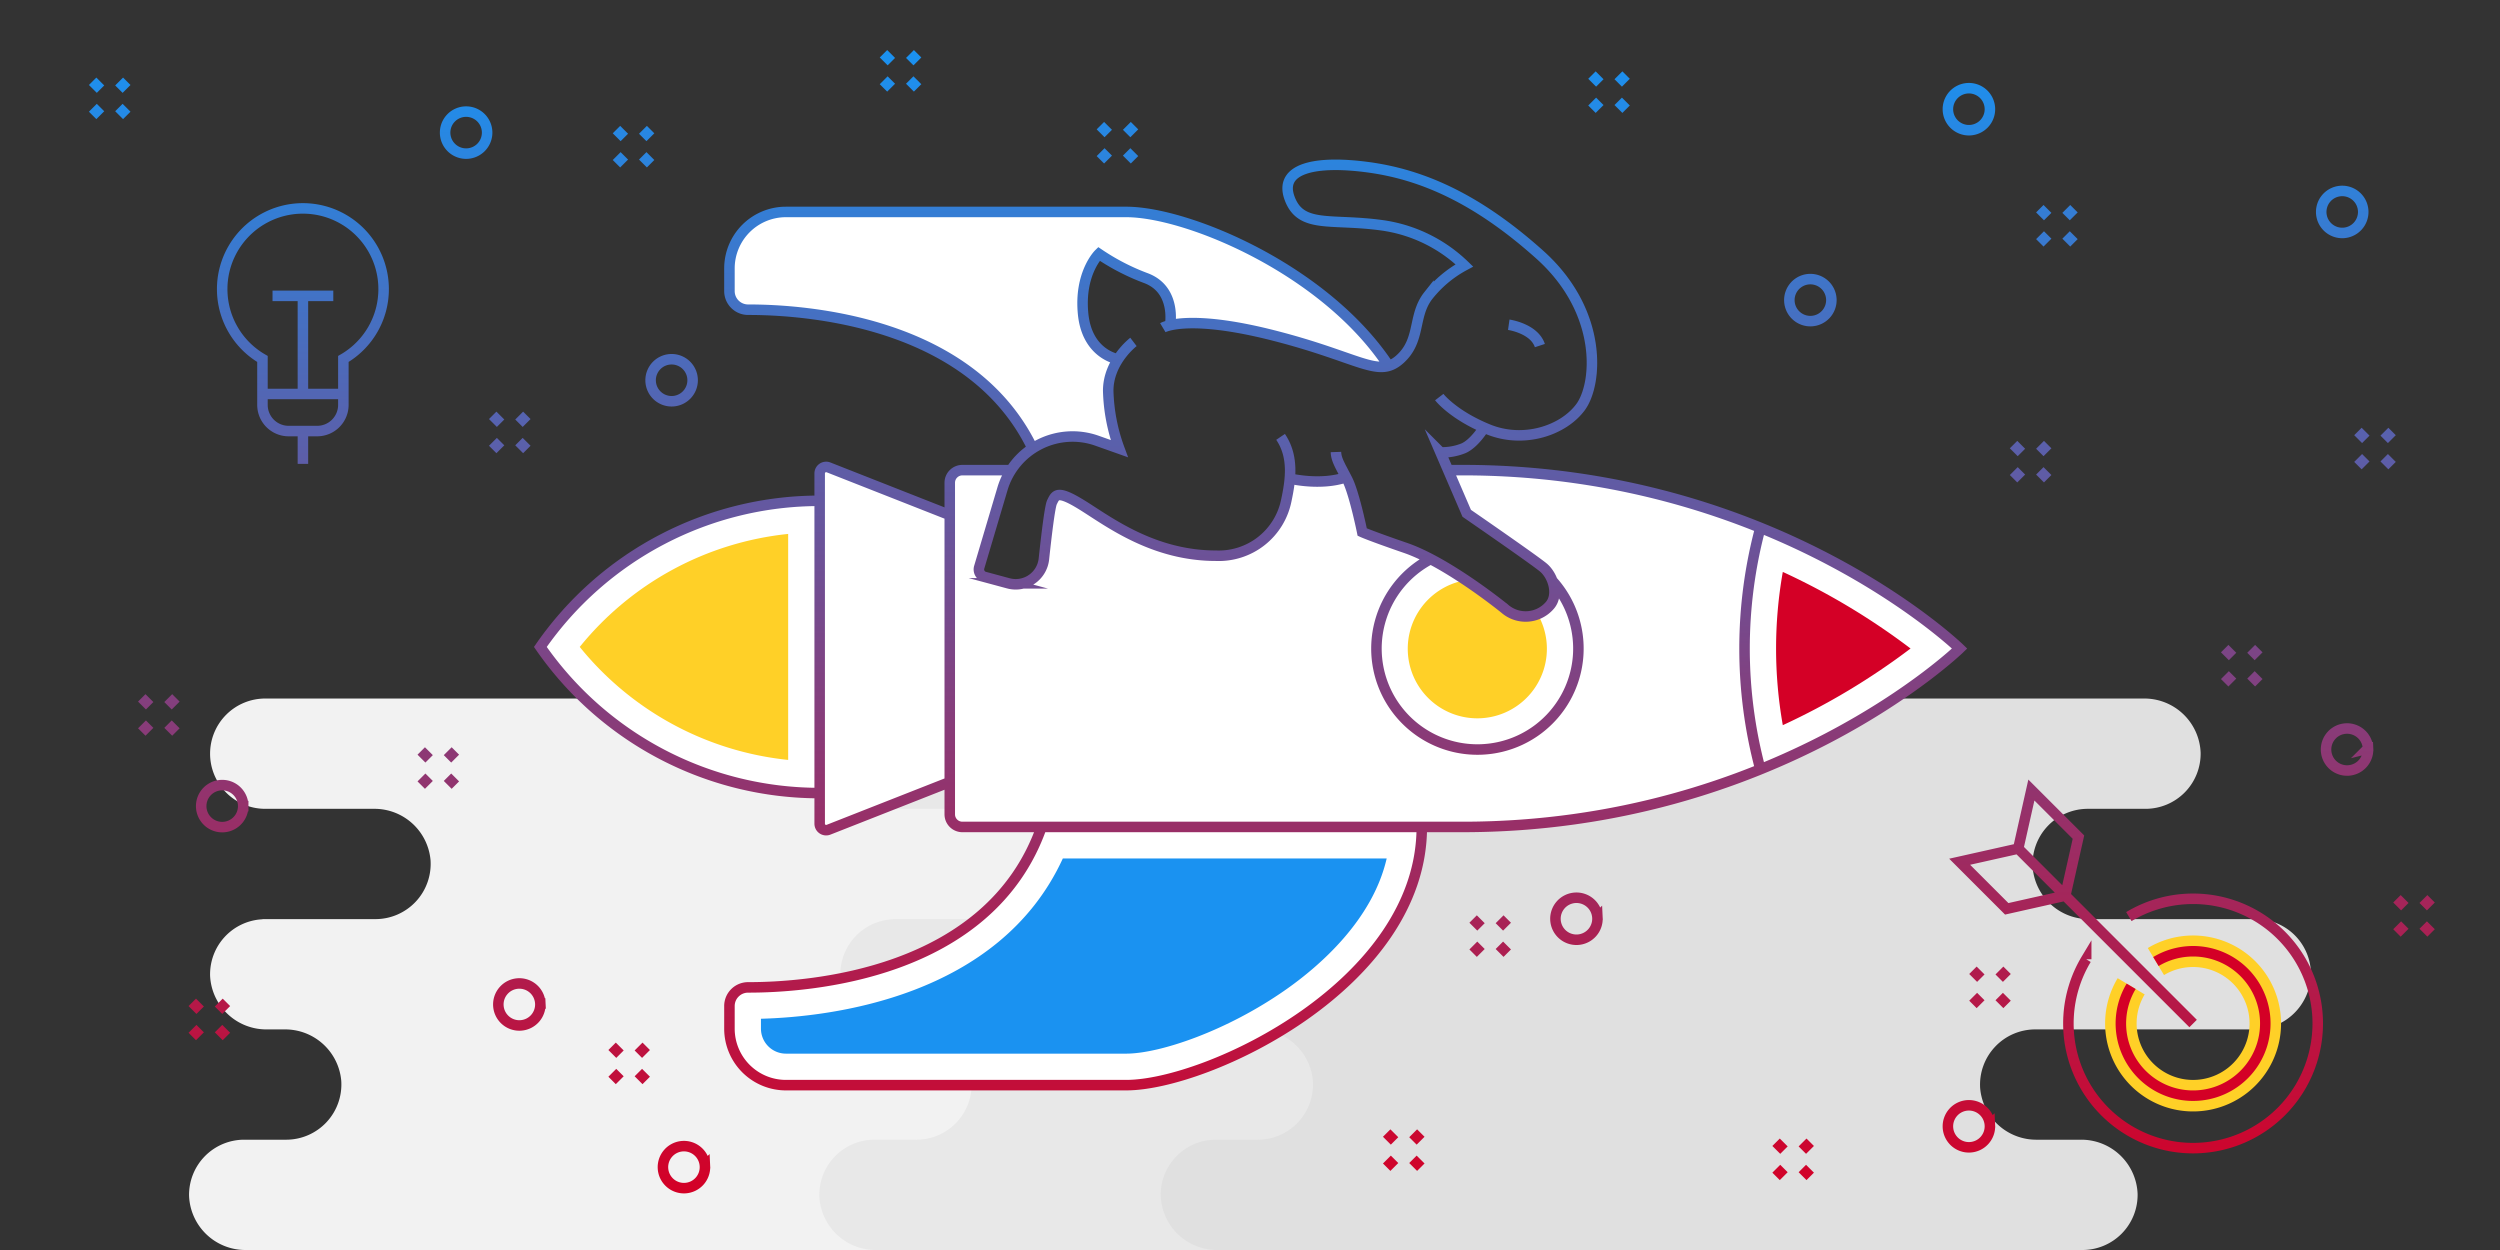
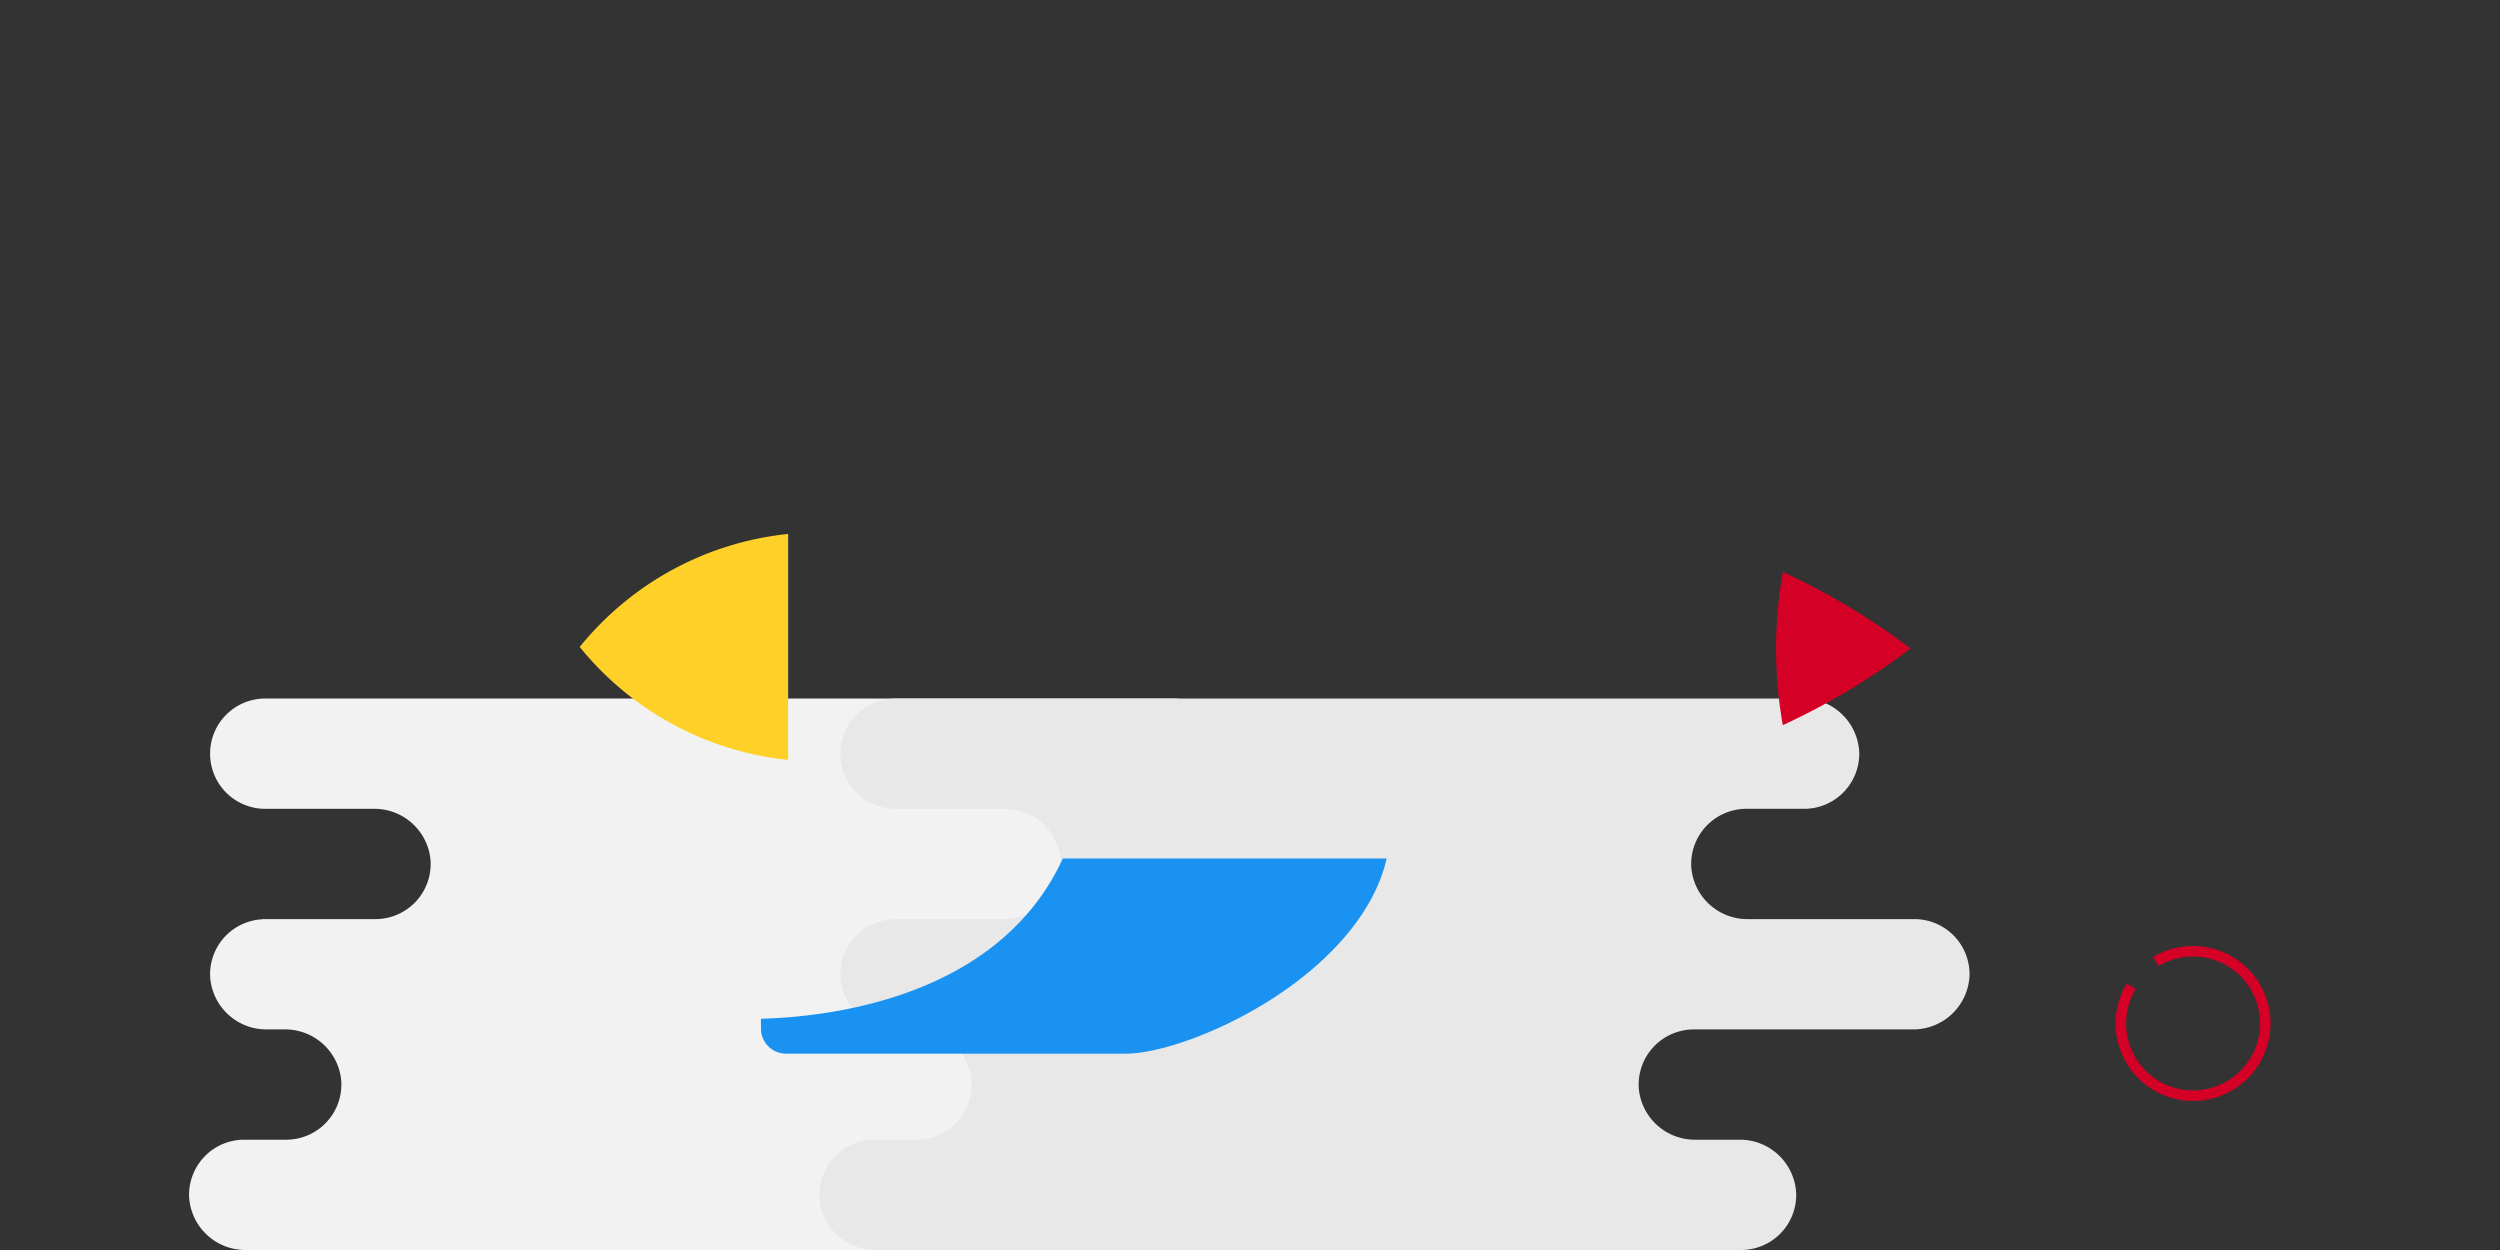
<svg xmlns="http://www.w3.org/2000/svg" viewBox="0 0 476 238">
  <rect x="0" y="0" width="476" height="238" fill="#333333" stroke="none" />
  <defs>
    <linearGradient id="a" x1="240.258" y1="227.224" x2="240.258" y2="9.528" gradientUnits="userSpaceOnUse">
      <stop offset="0" stop-color="#d40026" />
      <stop offset="1" stop-color="#1a92f1" />
    </linearGradient>
    <style>.d{fill:#fff}.e{fill:#ffd027}</style>
  </defs>
  <path d="M255 185.694A10.727 10.727 0 0 1 244.152 196H202.5a10.514 10.514 0 0 0-10.475 11.226A10.719 10.719 0 0 0 202.83 217h8.322A10.727 10.727 0 0 1 222 227.306 10.5 10.5 0 0 1 211.5 238H46.847A10.727 10.727 0 0 1 36 227.694 10.5 10.5 0 0 1 46.5 217h8a10.514 10.514 0 0 0 10.475-11.226A10.719 10.719 0 0 0 54.17 196h-3.339a10.718 10.718 0 0 1-10.825-10.129A10.482 10.482 0 0 1 50 175.03V175h21.5a10.514 10.514 0 0 0 10.475-11.226A10.719 10.719 0 0 0 71.17 154H50.5A10.5 10.5 0 0 1 40 143.5 10.5 10.5 0 0 1 50.5 133h172.653A10.727 10.727 0 0 1 234 143.306 10.5 10.5 0 0 1 223.5 154h-11a10.514 10.514 0 0 0-10.475 11.226A10.719 10.719 0 0 0 212.83 175h31.67a10.5 10.5 0 0 1 10.5 10.694Z" style="fill:#f2f2f2" />
  <path d="M375 185.694A10.727 10.727 0 0 1 364.152 196H322.5a10.514 10.514 0 0 0-10.475 11.226A10.719 10.719 0 0 0 322.83 217h8.322A10.727 10.727 0 0 1 342 227.306 10.5 10.5 0 0 1 331.5 238H166.847A10.727 10.727 0 0 1 156 227.694 10.5 10.5 0 0 1 166.5 217h8a10.514 10.514 0 0 0 10.475-11.226A10.719 10.719 0 0 0 174.17 196h-3.339a10.718 10.718 0 0 1-10.825-10.129A10.482 10.482 0 0 1 170 175.03V175h21.5a10.514 10.514 0 0 0 10.475-11.226A10.719 10.719 0 0 0 191.17 154H170.5a10.5 10.5 0 0 1-10.5-10.5 10.5 10.5 0 0 1 10.5-10.5h172.653A10.727 10.727 0 0 1 354 143.306 10.5 10.5 0 0 1 343.5 154h-11a10.514 10.514 0 0 0-10.475 11.226A10.719 10.719 0 0 0 332.83 175h31.67a10.5 10.5 0 0 1 10.5 10.694Z" style="fill:#e8e8e8" />
-   <path d="M440 185.694A10.727 10.727 0 0 1 429.152 196H387.5a10.514 10.514 0 0 0-10.475 11.226A10.719 10.719 0 0 0 387.83 217h8.322A10.727 10.727 0 0 1 407 227.306 10.5 10.5 0 0 1 396.5 238H231.847A10.727 10.727 0 0 1 221 227.694 10.5 10.5 0 0 1 231.5 217h8a10.514 10.514 0 0 0 10.475-11.226A10.719 10.719 0 0 0 239.17 196h-3.339a10.718 10.718 0 0 1-10.825-10.129A10.482 10.482 0 0 1 235 175.03V175h21.5a10.514 10.514 0 0 0 10.475-11.226A10.719 10.719 0 0 0 256.17 154H235.5a10.5 10.5 0 0 1-10.5-10.5 10.5 10.5 0 0 1 10.5-10.5h172.653A10.727 10.727 0 0 1 419 143.306 10.5 10.5 0 0 1 408.5 154h-11a10.514 10.514 0 0 0-10.475 11.226A10.719 10.719 0 0 0 397.83 175h31.67a10.5 10.5 0 0 1 10.5 10.694Z" style="fill:#e0e0e0" />
-   <path class="d" d="M196.232 85.635s-3.945-12.362-18.875-19.2-32.937-7.39-34.914-7.469-3.925-1.411-3.878-4.548 1.569-13.12 8.176-13.4 60.45 0 65.359 0 14.023.618 21.676 4.183 22.008 13.5 24.385 16.114 6.473 7.818 5.589 8.5-18.785-4.874-22.763-6.305-14.645-2.087-16.15-1.888-1.88.286-2.008-2.456-2.353-5.292-6.707-7.06a25.988 25.988 0 0 1-6.922-4.056s-4.41 6.221-3.423 10.322 2.2 7.519 4.333 8.819 1.752 1.418 1.324 4.313a30.331 30.331 0 0 0 .684 10.731c.846 2.763 1.821 3.478-.413 2.686s-8.137-2.423-10.943-1.37a30.644 30.644 0 0 0-4.53 2.084ZM109.81 131.548s11.432 12.484 24.387 15.662a145.291 145.291 0 0 0 20.4 3.787l1.474 1.537.733 5.887 24.182-9.829.615 7.721 4.832 1.142 11.439-.277-2.676 7.425-8.171 10.018-14.018 7.879-16.484 4.416-14.08 1.084-3.55 3.34.669 8.276s1.764 7 12.943 7h62.306s14.8-.63 31.659-12.048a64.012 64.012 0 0 0 22.866-27.683l2.1-9.428s26.959 1.439 46.073-5.066 36.5-13.594 46.579-21.67 9.032-7.234 9.032-7.234a162.525 162.525 0 0 0-22.148-15.811c-12.305-7.2-15.962-6.534-15.962-6.534s-25.21-10.734-42.155-10.958-16.276-.321-16.276-.321l2.509 7.46s14.912 9.788 15.824 11.959 1.388 6.2-1.146 7.289-7.139-.1-12.866-4.919-16.307-8.558-19.33-9.481-3.686-5.945-3.686-5.945.007-3.933-1.583-4.548-10.374-1.224-11.024 1.736-3.056 10.044-10.169 12.018-21.655-3.19-27.387-7.69-7.157-3.616-7.51-1.875-1.2 12.383-3.739 14.424-9.5.237-9.5-.685a54.473 54.473 0 0 1 3.067-13.733c2.292-6.093 1.857-6.358-.8-6.358s-8.413-.394-8.413 1.6 1.024 7.364-1.4 6.411S160.267 90 158.6 89.325s-2.537-.393-2.537 2.4-.312 3.628-1.162 3.628-20.29.607-35.014 11.042-16.426 15.958-16.426 15.958a36.409 36.409 0 0 0 6.349 9.195Z" />
-   <path class="e" d="m292.643 116.716-3.087.588-10.476-6.84a13.245 13.245 0 1 0 13.563 6.252Z" />
  <path d="M339.446 138.073a83.786 83.786 0 0 1 0-29.179 130.8 130.8 0 0 1 24.324 14.583 131.812 131.812 0 0 1-24.324 14.596Z" style="fill:#d40026" />
  <path class="e" d="M150.066 144.689a58.814 58.814 0 0 1-39.685-21.513 58.812 58.812 0 0 1 39.685-21.515Z" />
  <path d="M202.362 163.455c-12.155 26.477-44.3 30.158-57.476 30.515v1.89a4.759 4.759 0 0 0 4.754 4.753h64.8c6.33 0 19.157-4.289 30.459-12.239 6.359-4.472 16.421-13.179 19.125-24.919Z" style="fill:#1a92f1" />
-   <path d="M221.4 62.392s4.557-2.734 21.076 1.481 19.937 8.2 24.039 4.557 2.392-8.316 5.468-12.19a22.119 22.119 0 0 1 6.836-5.7 28.118 28.118 0 0 0-15.608-7.633c-9.8-1.368-15.494.683-17.659-5.127s5.013-7.291 15.039-5.924 20.506 5.81 32.583 16.633 11.05 24.608 7.747 29.051-10.823 6.95-17.545 4.216-9.342-6.152-9.342-6.152m-58.223-10.5s-4.807 3.653-4.807 9.293a34.372 34.372 0 0 0 2.115 11.024l-4.249-1.507a13.921 13.921 0 0 0-18 9.159L186.442 108a1.477 1.477 0 0 0 1.032 1.847l4.512 1.218a5.4 5.4 0 0 0 6.774-4.634c.486-4.543 1.14-10.016 1.543-10.822.705-1.41.962-2.435 5.961.7s13.4 9.5 25.26 9.5a13.112 13.112 0 0 0 13.386-10.516c.833-3.91 1.474-8.332-1.089-12.113m10.543 2.884c.048 1.49.817 2.6 2.163 5.239s2.836 10 2.836 10 1.442.673 8.267 3.028 15.67 8.989 18.843 11.537a6.069 6.069 0 0 0 8.508-.481c1.922-2.019.769-5.768-1.154-7.354s-14.564-10.3-14.564-10.3l-5-11.6a10.962 10.962 0 0 0 4.358-.769c2.115-.9 3.95-3.94 3.95-3.94m-36.993 9.693s5.833 1.426 10.722-.249m-33.515-28.942s1.253-6.7-4.512-8.937a42.373 42.373 0 0 1-9.035-4.647s-3.785 3.7-3.011 11.444 6.654 8.616 6.654 8.616m80.308-2.602c-1.071-3.276-5.921-3.969-5.921-3.969M192.5 89.515h-9.265a2.4 2.4 0 0 0-2.4 2.4v63.136a2.4 2.4 0 0 0 2.4 2.4h95.235c59.607 0 94.645-33.97 94.645-33.97s-35.038-33.97-94.645-33.97h-2.748m-77.4 67.94C188.364 185.7 153.7 188.014 142.443 188a3.546 3.546 0 0 0-3.557 3.543v4.315a10.754 10.754 0 0 0 10.754 10.754h64.8c15.4 0 56.271-19.165 56.271-49.159m-6.3-87.789c-12.078-18.336-38.317-29.31-49.969-29.31h-64.8a10.754 10.754 0 0 0-10.756 10.756v4.315a3.546 3.546 0 0 0 3.557 3.543c10.678-.012 42.436 2.07 54.164 26.412m75.793 21.064a19.226 19.226 0 1 0 23.175 4.161M180.837 98.073l-23.087-9.084a1.232 1.232 0 0 0-1.683 1.147v5.218m0 55.643v5.838a1.231 1.231 0 0 0 1.683 1.146l23.087-9.083m-24.77-53.544a64.639 64.639 0 0 0-53.183 27.822A64.641 64.641 0 0 0 156.067 151Zm179.11 5.137a89.157 89.157 0 0 0 0 45.987M73.042 55.048a15.368 15.368 0 1 0-23.069 13.3v8.742a4.985 4.985 0 0 0 4.985 4.985h5.434a4.985 4.985 0 0 0 4.985-4.985v-8.745a15.358 15.358 0 0 0 7.665-13.297ZM49.973 75.013h15.4M51.89 56.335h11.569m-5.784 18.678V56.335m0 31.984v-6.244m359.894 112.8-33.3-33.3m11.47-2.187-8.965-8.965-2.505 11.152-11.152 2.5 8.965 8.965 11.151-2.506Zm1.474 23.256a23.737 23.737 0 1 0 8.125-8.125M92.75 25.25a4 4 0 1 0-4 4 4 4 0 0 0 4-4Zm39.126 47.15a4 4 0 1 0-4 4 4 4 0 0 0 4-4Zm-85.569 81.083a4 4 0 1 0-4 4 4 4 0 0 0 4-4Zm56.572 37.575a4 4 0 1 0-3.8 4.187 4 4 0 0 0 3.8-4.187Zm31.34 30.974a4 4 0 1 0-3.8 4.187 4 4 0 0 0 3.8-4.187Zm169.933-47.293a4 4 0 1 0-3.8 4.187 4 4 0 0 0 3.8-4.187Zm74.724 39.519a4 4 0 1 0-3.8 4.188 4 4 0 0 0 3.8-4.188Zm72-71.743a4 4 0 1 0-3.8 4.188 4 4 0 0 0 3.802-4.188ZM348.689 56.949a4 4 0 1 0-3.8 4.188 4 4 0 0 0 3.8-4.188Zm101.266-16.785a4 4 0 1 0-3.8 4.187 4 4 0 0 0 3.8-4.187ZM378.876 20.6a4 4 0 1 0-3.8 4.188 4 4 0 0 0 3.8-4.188ZM93.81 79.08l1.5 1.5m3.5 3.5 1.5 1.5m0-6.5-1.5 1.5m-3.5 3.5-1.5 1.5m23.566-60.908 1.5 1.5m3.5 3.5 1.5 1.5m0-6.5-1.5 1.5m-3.5 3.5-1.5 1.5m-99.737-15.7 1.5 1.5m3.5 3.5 1.5 1.5m0-6.5-1.5 1.5m-3.5 3.5-1.5 1.5m9.354 110.9 1.5 1.5m3.5 3.5 1.5 1.5m0-6.5-1.5 1.5m-3.5 3.5-1.5 1.5m53.21 3.607 1.5 1.5m3.5 3.5 1.5 1.5m0-6.5-1.5 1.5m-3.5 3.5-1.5 1.5m-43.592 41.362 1.5 1.5m3.5 3.5 1.5 1.5m0-6.5-1.5 1.5m-3.5 3.5-1.5 1.5m79.931 1.868 1.5 1.5m3.5 3.5 1.5 1.5m0-6.5-1.5 1.5m-3.5 3.5-1.5 1.5m147.483 10.015 1.5 1.5m3.5 3.5 1.5 1.5m0-6.5-1.5 1.5m-3.5 3.5-1.5 1.5m16.457-47.251 1.5 1.5m3.5 3.5 1.5 1.5m0-6.5-1.5 1.5m-3.5 3.5-1.5 1.5m57.684 36 1.5 1.5m3.5 3.5 1.5 1.5m0-6.5-1.5 1.5m-3.5 3.5-1.5 1.5m37.482-39.244 1.5 1.5m3.5 3.5 1.5 1.5m0-6.5-1.5 1.5m-3.5 3.5-1.5 1.5m47.933-67.745 1.5 1.5m3.5 3.5 1.5 1.5m0-6.5-1.5 1.5m-3.5 3.5-1.5 1.5m-40.2-45.349 1.5 1.5m3.5 3.5 1.5 1.5m0-6.5-1.5 1.5m-3.5 3.5-1.5 1.5m5-51.415 1.5 1.5m3.5 3.5 1.5 1.5m0-6.5-1.5 1.5m-3.5 3.5-1.5 1.5m60.569 35.916 1.5 1.5m3.5 3.5 1.5 1.5m0-6.5-1.5 1.5m-3.5 3.5-1.5 1.5M303.108 14.293l1.5 1.5m3.5 3.5 1.5 1.5m0-6.5-1.5 1.5m-3.5 3.5-1.5 1.5m-93.595 3.129 1.5 1.5m3.5 3.5 1.5 1.5m0-6.5-1.5 1.5m-3.5 3.5-1.5 1.5m-41.3-20.187 1.5 1.5m3.5 3.5 1.5 1.5m0-6.5-1.5 1.5m-3.5 3.5-1.5 1.5m288.165 154.393 1.5 1.5m3.5 3.5 1.5 1.5m0-6.5-1.5 1.5m-3.5 3.5-1.5 1.5" style="stroke:url(#a);stroke-width:2px;fill:none;stroke-miterlimit:10" />
-   <path d="M405.775 187.792a13.75 13.75 0 1 0 4.712-4.712" style="stroke:#ffd027;stroke-width:6px;fill:none;stroke-miterlimit:10" />
  <path d="M405.775 187.792a13.75 13.75 0 1 0 4.712-4.712" style="stroke:#d40026;stroke-width:2px;fill:none;stroke-miterlimit:10" />
</svg>